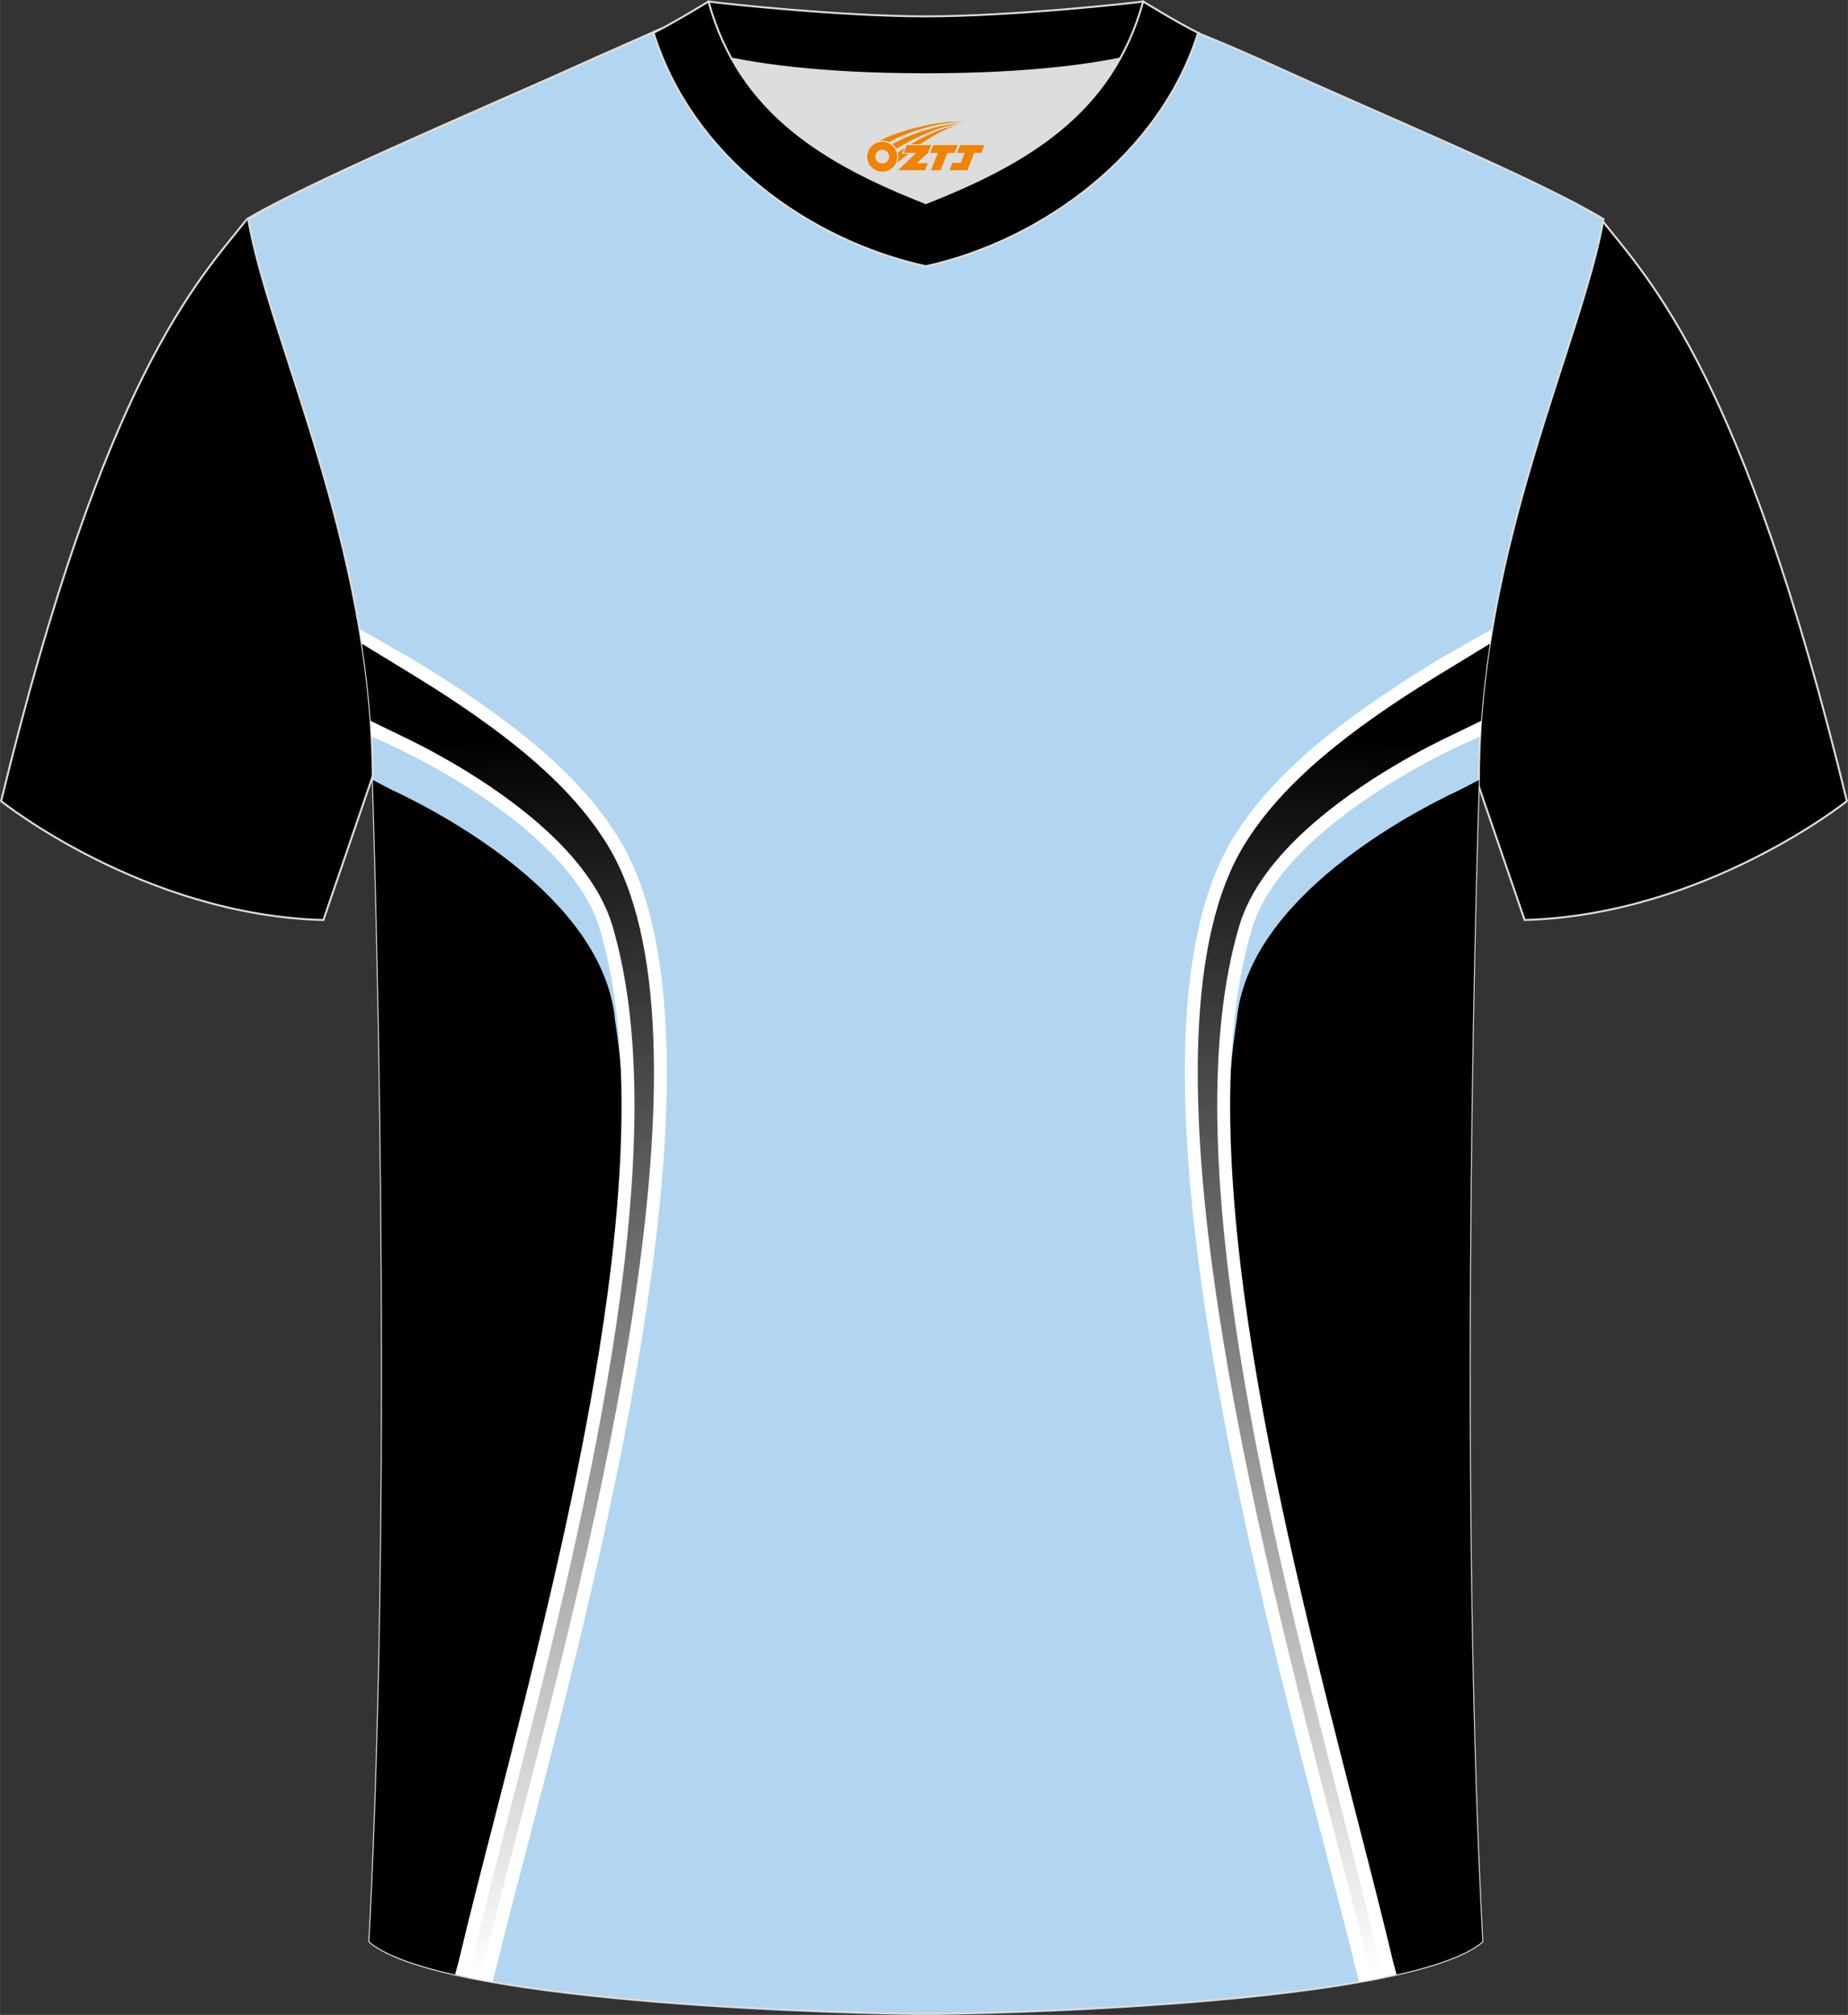
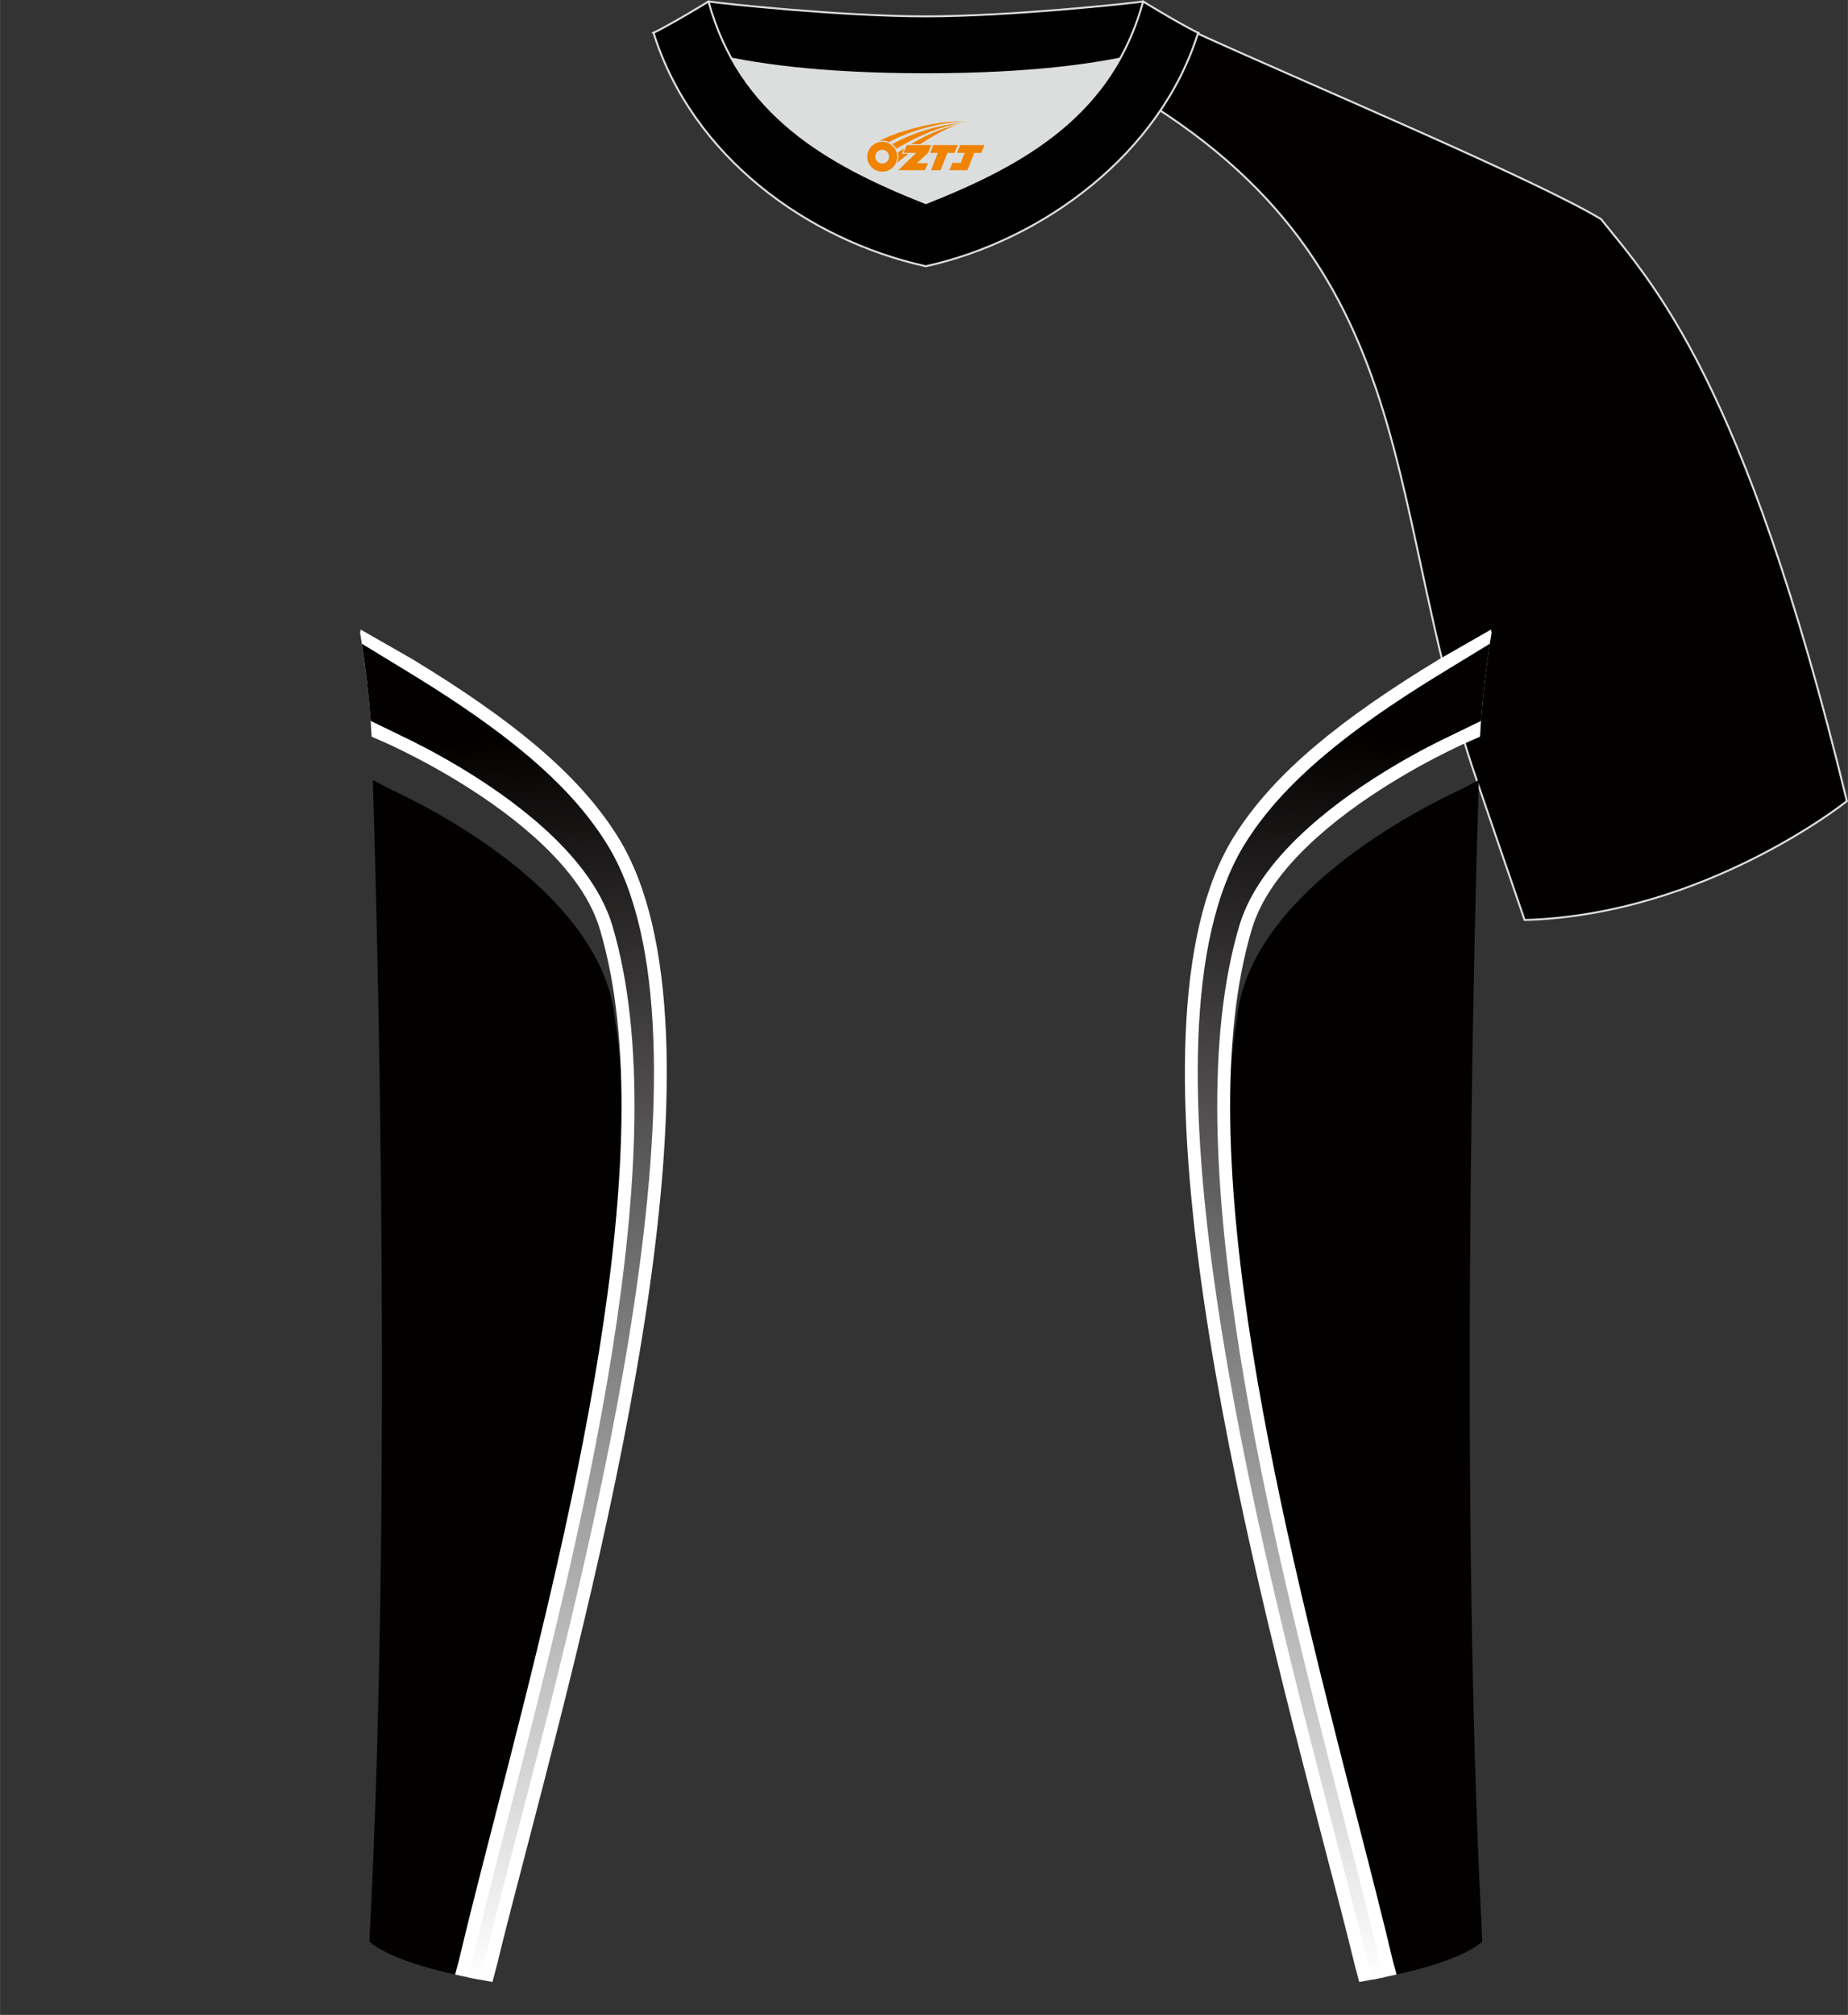
<svg xmlns="http://www.w3.org/2000/svg" version="1.1" id="图层_1" x="0px" y="0px" width="378px" height="412px" viewBox="0 0 378.45 412.51" enable-background="new 0 0 378.45 412.51" xml:space="preserve">
  <rect x="0" y="0" width="378.45" height="412.51" fill="#333333" stroke="none" />
  <path fill-rule="evenodd" clip-rule="evenodd" fill="#030000" stroke="#DCDDDD" stroke-width="0.4" stroke-miterlimit="22.926" d="  M327.88,44.86c10.2,12.77,29.26,32.34,50.35,119.15c0,0-29.09,23.32-66,24.34c0,0-7.14-20.77-9.86-28.77  c-20.51-59.82-9.2-110.55-81.66-146.56c-2.59-1.29-7.26-1.87-6.23-3.45c5.36-8.24,13.15-7.48,17.77-6.02  c9.61,3.37,3.14-1.19,12.57,3.11C266.68,16.65,314.24,36.63,327.88,44.86z" />
-   <path fill-rule="evenodd" clip-rule="evenodd" fill="#030000" stroke="#DCDDDD" stroke-width="0.4" stroke-miterlimit="22.926" d="  M50.57,44.86C40.37,57.63,21.31,77.21,0.22,164.02c0,0,29.09,23.32,66,24.34c0,0,7.14-20.77,9.86-28.77  c20.51-59.82,9.2-110.55,81.66-146.56c2.59-1.29,7.26-1.87,6.23-3.45c-5.36-8.24-13.15-7.48-17.77-6.02  c-9.61,3.37-3.14-1.19-12.57,3.11C111.77,16.65,64.21,36.63,50.57,44.86z" />
-   <path fill-rule="evenodd" clip-rule="evenodd" fill="#B2D6F1" stroke="#DCDDDD" stroke-width="0.4" stroke-miterlimit="22.926" d="  M189.6,412.31c9.69,0.03,98.42-1.66,113.97-14.78c-5.36-101.11-0.7-237.94-0.7-237.94c0-47.67,21.24-90.03,25.51-114.73  c-13.63-8.24-45.29-21.27-67.16-31.26c-6.45-2.94-11.49-5.07-16.1-6.92c-16.47-6.62-26.01-0.83-55.11-0.83  c-29.35,0-39.65-6.68-56.37,0.81c-4.06,1.82-9.42,4.1-15.66,6.94c-21.87,10-53.52,23.03-67.16,31.26  c4.27,24.69,25.51,67.06,25.51,114.73c0,0,4.66,136.82-0.7,237.94C91.18,410.65,179.91,412.34,189.6,412.31z" />
  <path fill-rule="evenodd" clip-rule="evenodd" fill="#030000" d="M76.34,159.68c1.8,0.96,3.43,1.82,3.97,2.07  c9.12,4.25,43.24,21.77,45.63,47.04c8.78,56.71-14.41,131.05-29.87,196.07c-9.44-1.92-16.87-4.33-20.43-7.34  C80.92,297.82,76.46,163.39,76.34,159.68z" />
  <path fill-rule="evenodd" clip-rule="evenodd" fill="#FFFFFF" d="M80.97,153.01c-0.18-0.09-0.63-0.3-1.2-0.58  c-0.31-0.15-2.11-0.93-3.67-1.61c-0.38-7.25-1.21-14.35-2.36-21.26c0.03-0.22,0.07-0.45,0.11-0.67c0.38,0.23,10.2,5.82,10.58,6.05  c10.15,6.16,18.46,11.91,25.24,17.62c7.29,6.15,12.79,12.24,16.85,18.74c24.92,39.96-2.52,145.21-18.48,206.46  c-2.43,9.29-4.59,17.56-6.25,24.43c-0.06,0.27-0.48,1.79-0.95,3.58c-2.69-0.47-5.25-0.98-7.65-1.52c0.37-1.34,0.68-2.5,0.75-2.77  l0,0c2.03-8.59,4.64-18.75,7.47-29.74c14.59-56.8,34.98-136.2,21.41-181.56c-2.08-7-7.36-13.42-13.51-18.91  C98.49,161.62,84.99,154.92,80.97,153.01z" />
  <linearGradient id="SVGID_1_" gradientUnits="userSpaceOnUse" x1="121.804" y1="403.476" x2="102.395" y2="151.239">
    <stop offset="0" style="stop-color:#FFFFFF" />
    <stop offset="1" style="stop-color:#030000" />
  </linearGradient>
  <path fill-rule="evenodd" clip-rule="evenodd" fill="url(#SVGID_1_)" d="M75.9,147.59c2.68,1.3,5.98,2.9,6.2,3.01  c4.11,1.93,17.91,8.8,28.98,18.69c6.47,5.77,12.03,12.6,14.3,20.14c13.77,46.05-6.72,125.88-21.4,182.97  c-2.76,10.72-5.3,20.63-7.44,29.7l0,0c-0.04,0.17-0.37,1.34-0.74,2.71c0.79,0.16,1.59,0.32,2.41,0.48c0.53-1.95,0.97-3.66,0.98-3.71  c1.67-6.89,3.82-15.17,6.25-24.48c15.86-60.84,43.12-165.39,18.8-204.38c-3.9-6.27-9.22-12.15-16.29-18.11  c-6.23-5.26-13.86-10.58-23.08-16.25c-0.66-0.41-9.45-5.77-10.77-6.57C74.9,136.96,75.51,142.24,75.9,147.59z" />
  <path fill-rule="evenodd" clip-rule="evenodd" fill="#030000" d="M302.87,159.68c-1.8,0.96-3.43,1.82-3.97,2.07  c-9.12,4.25-43.24,21.77-45.63,47.04c-8.78,56.71,14.41,131.05,29.87,196.07c9.44-1.92,16.87-4.33,20.43-7.34  C298.28,297.82,302.74,163.39,302.87,159.68z" />
  <path fill-rule="evenodd" clip-rule="evenodd" fill="#FFFFFF" d="M298.23,153.01c0.18-0.09,0.63-0.3,1.2-0.58  c0.31-0.15,2.11-0.93,3.67-1.61c0.38-7.25,1.21-14.35,2.36-21.26c-0.03-0.22-0.07-0.45-0.11-0.67c-0.38,0.23-10.2,5.82-10.58,6.05  c-10.15,6.16-18.46,11.91-25.24,17.62c-7.29,6.15-12.79,12.24-16.85,18.74c-24.92,39.96,2.52,145.21,18.48,206.46  c2.43,9.29,4.59,17.56,6.25,24.43c0.06,0.27,0.48,1.79,0.95,3.58c2.69-0.47,5.25-0.98,7.65-1.52c-0.37-1.34-0.68-2.5-0.75-2.77l0,0  c-2.03-8.59-4.64-18.75-7.47-29.74c-14.59-56.8-34.98-136.2-21.41-181.56c2.08-7,7.36-13.42,13.51-18.91  C280.72,161.62,294.21,154.92,298.23,153.01z" />
  <linearGradient id="SVGID_2_" gradientUnits="userSpaceOnUse" x1="2199.404" y1="403.476" x2="2179.995" y2="151.239" gradientTransform="matrix(-1 0 0 1 2456.805 0)">
    <stop offset="0" style="stop-color:#FFFFFF" />
    <stop offset="1" style="stop-color:#030000" />
  </linearGradient>
  <path fill-rule="evenodd" clip-rule="evenodd" fill="url(#SVGID_2_)" d="M303.31,147.59c-2.68,1.3-5.98,2.9-6.2,3.01  c-4.11,1.93-17.91,8.8-28.98,18.69c-6.47,5.77-12.03,12.6-14.3,20.14c-13.77,46.05,6.72,125.88,21.4,182.97  c2.76,10.72,5.3,20.63,7.44,29.7l0,0c0.04,0.17,0.37,1.34,0.74,2.71c-0.79,0.16-1.59,0.32-2.41,0.48c-0.53-1.95-0.97-3.66-0.98-3.71  c-1.67-6.89-3.82-15.17-6.25-24.48c-15.86-60.84-43.12-165.39-18.8-204.38c3.9-6.27,9.22-12.15,16.29-18.11  c6.23-5.26,13.86-10.58,23.08-16.25c0.66-0.41,9.45-5.77,10.77-6.57C304.31,136.96,303.69,142.24,303.31,147.59z" />
  <g>
    <path fill-rule="evenodd" clip-rule="evenodd" fill="#DCDDDD" d="M149.81,11.99c8.42,15.16,23.31,23.09,39.79,29.6   c16.5-6.52,31.38-14.43,39.79-29.61c-8.62,1.72-21.38,3.2-39.79,3.2C171.19,15.2,158.44,13.71,149.81,11.99z" />
    <path fill-rule="evenodd" clip-rule="evenodd" stroke="#DCDDDD" stroke-width="0.4" stroke-miterlimit="22.926" d="M189.6,3.35   c-17.22,0-41.64-2.62-44.51-3.04c0,0-5.51,4.62-11.25,6.42c0,0,11.74,8.47,55.76,8.47s55.76-8.47,55.76-8.47   c-5.74-1.78-11.25-6.42-11.25-6.42C231.23,0.72,206.83,3.35,189.6,3.35z" />
    <path fill-rule="evenodd" clip-rule="evenodd" stroke="#DCDDDD" stroke-width="0.4" stroke-miterlimit="22.926" d="M189.6,54.51   c23.88-5.27,47.99-22.92,55.76-47.78c-4.42-2.21-11.25-6.42-11.25-6.42c-6.38,23.15-24.22,33.26-44.51,41.28   c-20.26-8.01-38.14-18.16-44.51-41.28c0,0-6.84,4.2-11.25,6.42C141.72,31.97,165.33,49.16,189.6,54.51z" />
  </g>
  <g id="图层_x0020_1">
    <path fill="#F08300" d="M177.78,33.11c0.416,1.136,1.472,1.984,2.752,2.032c0.144,0,0.304,0,0.448-0.016h0.016   c0.016,0,0.064,0,0.128-0.016c0.032,0,0.048-0.016,0.08-0.016c0.064-0.016,0.144-0.032,0.224-0.048c0.016,0,0.016,0,0.032,0   c0.192-0.048,0.4-0.112,0.576-0.208c0.192-0.096,0.4-0.224,0.608-0.384c0.672-0.56,1.104-1.408,1.104-2.352   c0-0.224-0.032-0.448-0.08-0.672l0,0C183.62,31.23,183.57,31.06,183.49,30.88C183.02,29.79,181.94,29.03,180.67,29.03C178.98,29.03,177.6,30.4,177.6,32.1C177.6,32.45,177.66,32.79,177.78,33.11L177.78,33.11L177.78,33.11z M182.08,32.13L182.08,32.13C182.05,32.91,181.39,33.51,180.61,33.47C179.82,33.44,179.23,32.79,179.26,32c0.032-0.784,0.688-1.376,1.472-1.344   C181.5,30.69,182.11,31.36,182.08,32.13L182.08,32.13z" />
    <polygon fill="#F08300" points="196.11,29.71 ,195.47,31.3 ,194.03,31.3 ,192.61,34.85 ,190.66,34.85 ,192.06,31.3 ,190.48,31.3    ,191.12,29.71" />
    <path fill="#F08300" d="M198.08,24.98c-1.008-0.096-3.024-0.144-5.056,0.112c-2.416,0.304-5.152,0.912-7.616,1.664   C183.36,27.36,181.49,28.08,180.14,28.85C180.34,28.82,180.53,28.8,180.72,28.8c0.48,0,0.944,0.112,1.36,0.288   C186.18,26.77,193.38,24.72,198.08,24.98L198.08,24.98L198.08,24.98z" />
    <path fill="#F08300" d="M183.55,30.45c4-2.368,8.88-4.672,13.488-5.248c-4.608,0.288-10.224,2-14.288,4.304   C183.07,29.76,183.34,30.08,183.55,30.45C183.55,30.45,183.55,30.45,183.55,30.45z" />
    <polygon fill="#F08300" points="201.6,29.71 ,200.98,31.3 ,199.52,31.3 ,198.11,34.85 ,197.65,34.85 ,196.14,34.85 ,194.45,34.85    ,195.04,33.35 ,196.75,33.35 ,197.57,31.3 ,195.98,31.3 ,196.62,29.71" />
    <polygon fill="#F08300" points="190.69,29.71 ,190.05,31.3 ,187.76,33.41 ,190.02,33.41 ,189.44,34.85 ,183.95,34.85 ,187.62,31.3    ,185.04,31.3 ,185.68,29.71" />
    <path fill="#F08300" d="M195.97,25.57c-3.376,0.752-6.464,2.192-9.424,3.952h1.888C190.86,27.95,193.2,26.52,195.97,25.57z    M185.17,30.39C184.54,30.77,184.48,30.82,183.87,31.23c0.064,0.256,0.112,0.544,0.112,0.816c0,0.496-0.112,0.976-0.32,1.392   c0.176-0.16,0.32-0.304,0.432-0.4c0.272-0.24,0.768-0.64,1.6-1.296l0.32-0.256H184.69l0,0L185.17,30.39L185.17,30.39L185.17,30.39z" />
  </g>
</svg>